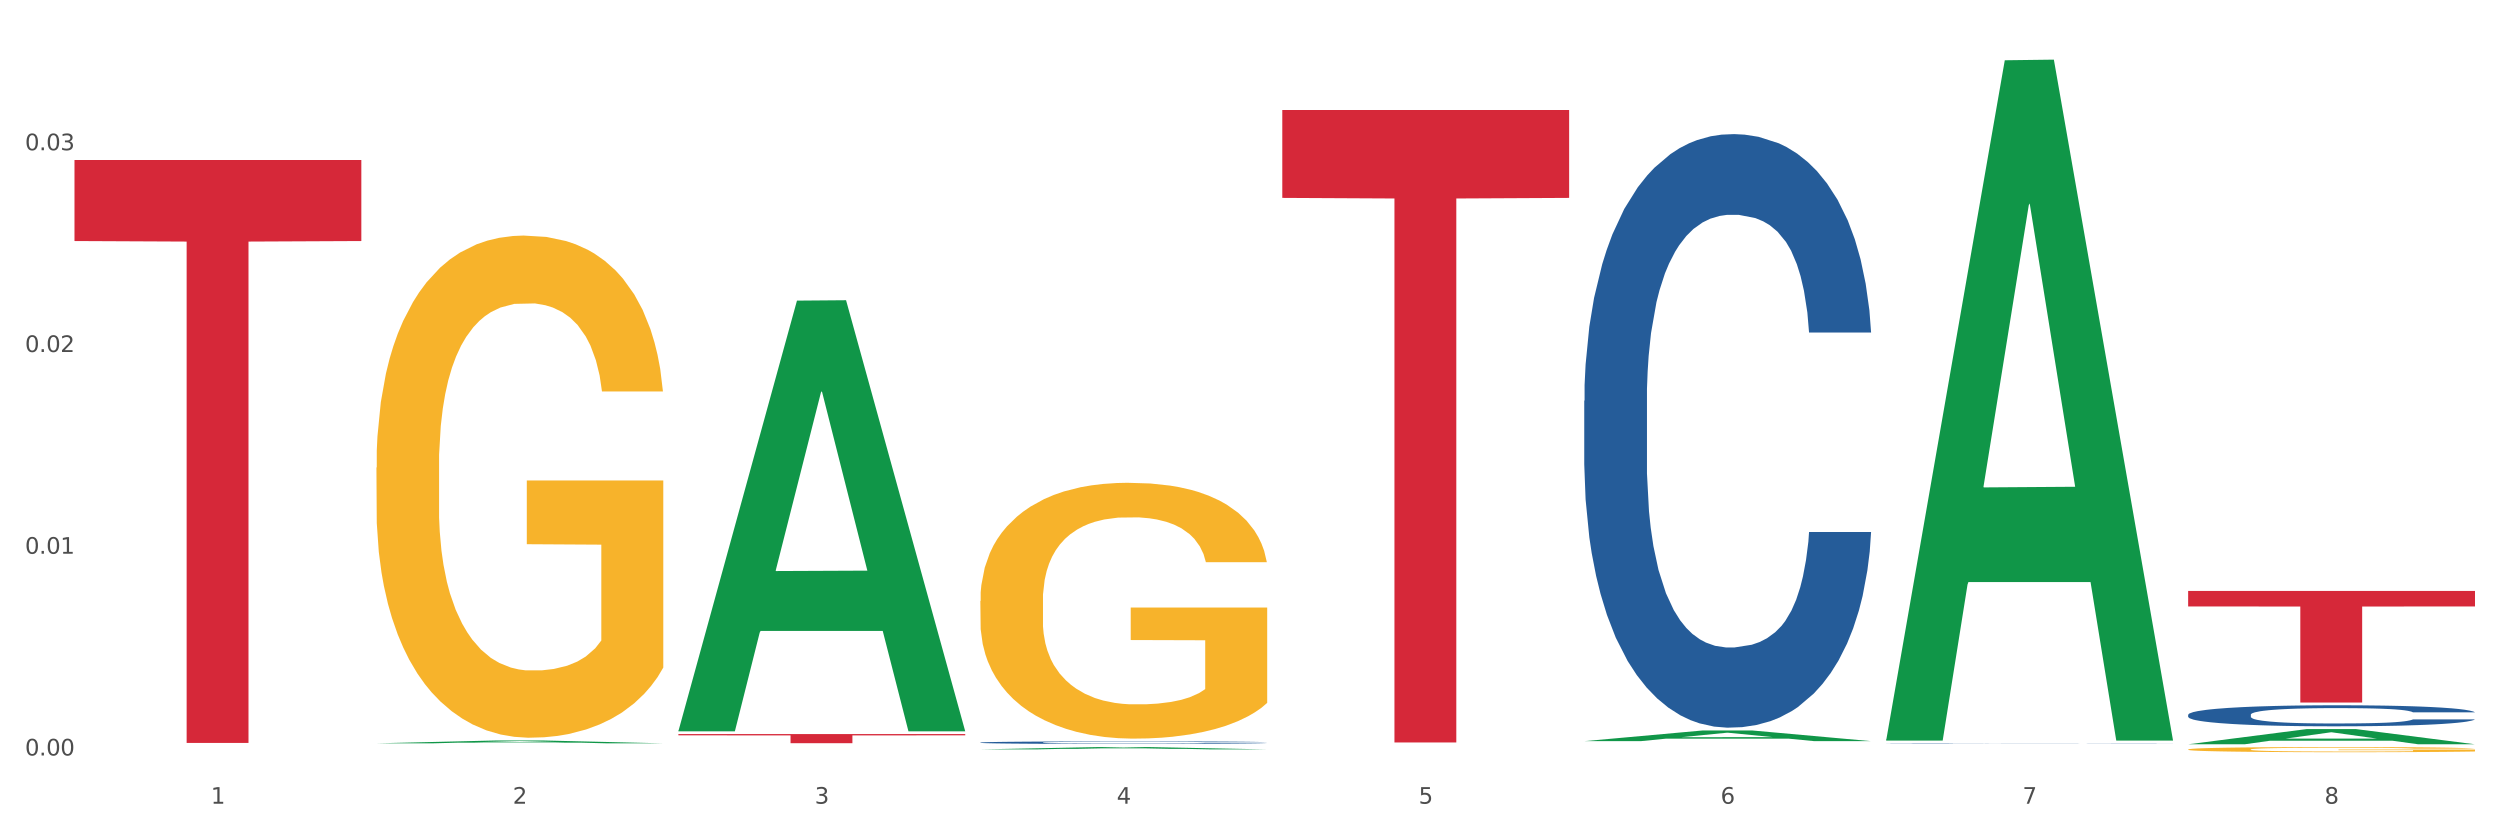
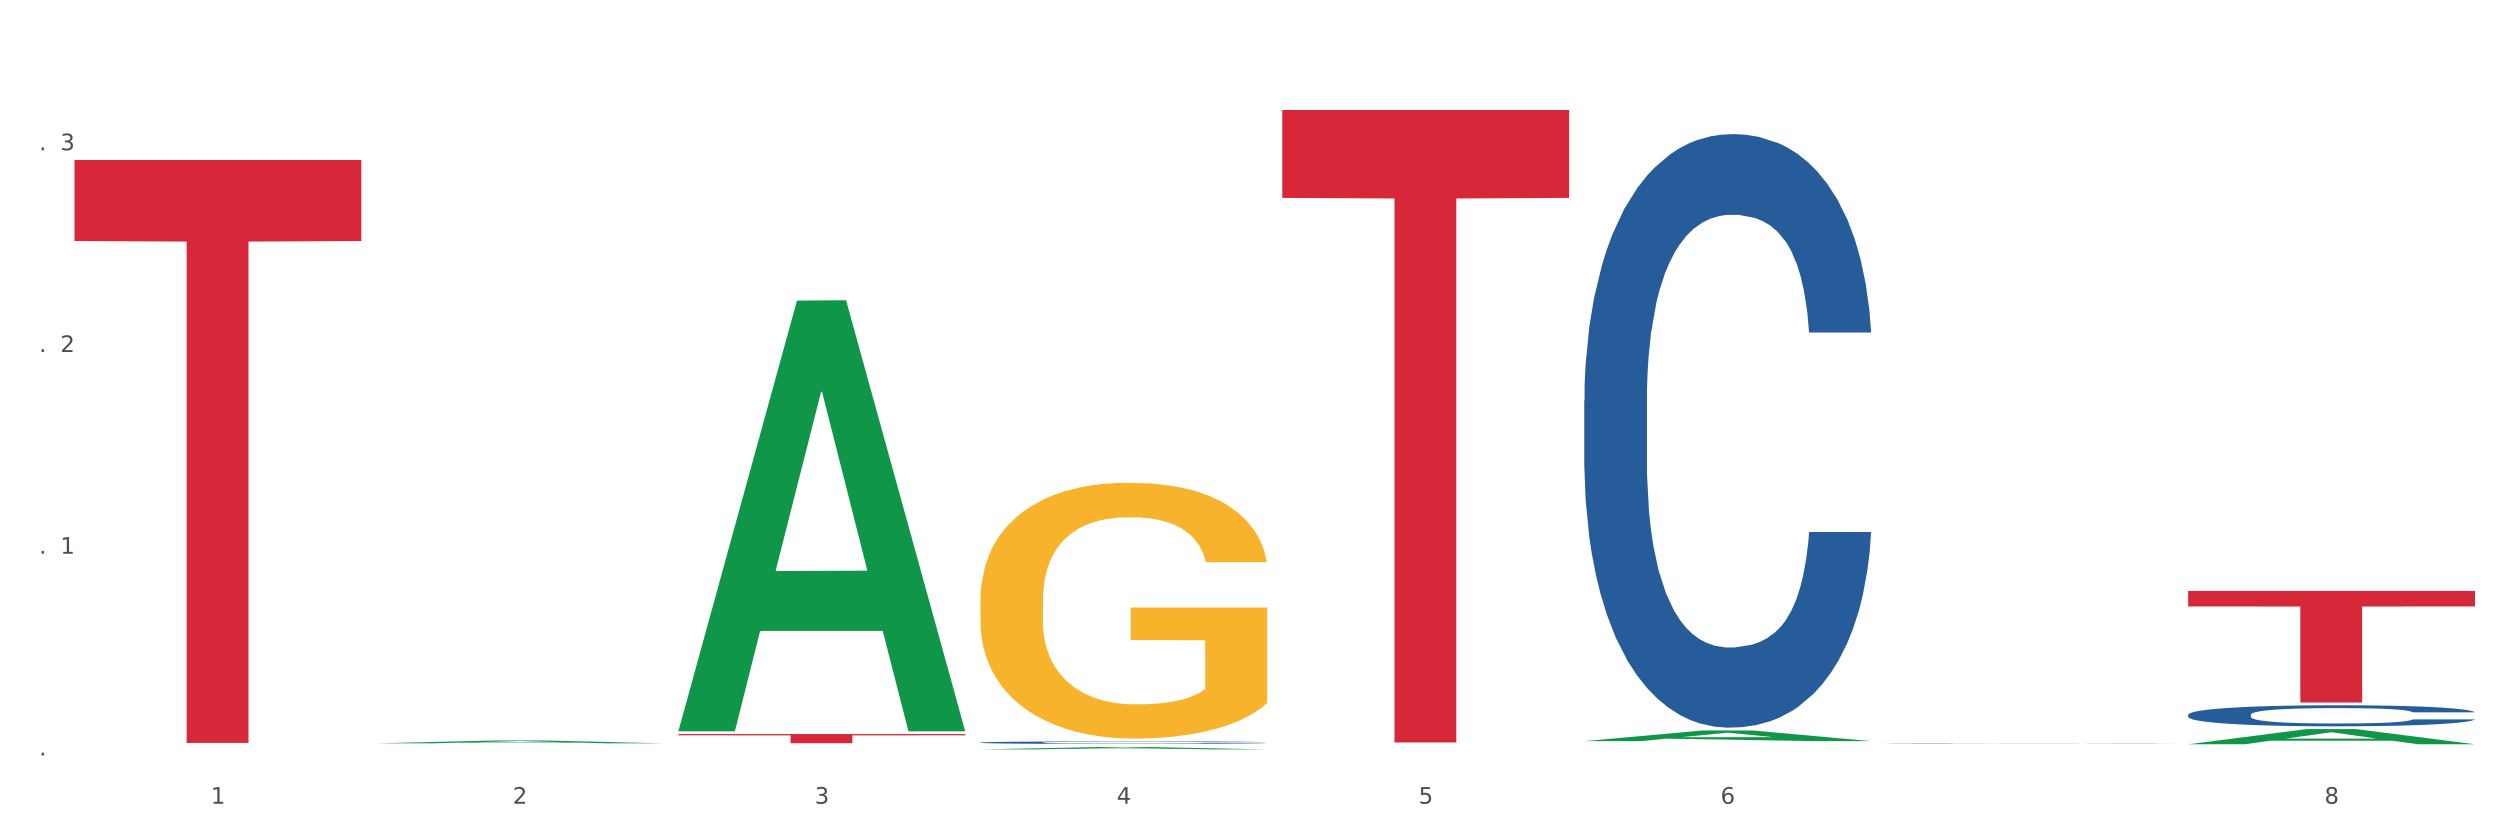
<svg xmlns="http://www.w3.org/2000/svg" xmlns:xlink="http://www.w3.org/1999/xlink" width="1080pt" height="360pt" viewBox="0 0 1080 360" version="1.1">
  <rect x="0" y="0" width="1080" height="360" fill="#333333" stroke="none" />
  <defs>
    <style type="text/css">*{stroke-linejoin: round; stroke-linecap: butt}</style>
  </defs>
  <g id="figure_1">
    <g id="patch_1">
      <path d="M 0 360  L 1080 360  L 1080 0  L 0 0  z " style="fill: #ffffff; stroke: #ffffff; stroke-linejoin: miter" />
    </g>
    <g id="axes_1">
      <g id="matplotlib.axis_1">
        <g id="xtick_1">
          <g id="text_1">
            <g style="fill: #4d4d4d" transform="translate(91.082 347.204) scale(0.096 -0.096)">
              <defs>
                <path id="DejaVuSans-31" d="M 794 531  L 1825 531  L 1825 4091  L 703 3866  L 703 4441  L 1819 4666  L 2450 4666  L 2450 531  L 3481 531  L 3481 0  L 794 0  L 794 531  z " transform="scale(0.016)" />
              </defs>
              <use xlink:href="#DejaVuSans-31" />
            </g>
          </g>
        </g>
        <g id="xtick_2">
          <g id="text_2">
            <g style="fill: #4d4d4d" transform="translate(221.525 347.204) scale(0.096 -0.096)">
              <defs>
                <path id="DejaVuSans-32" d="M 1228 531  L 3431 531  L 3431 0  L 469 0  L 469 531  Q 828 903 1448 1529  Q 2069 2156 2228 2338  Q 2531 2678 2651 2914  Q 2772 3150 2772 3378  Q 2772 3750 2511 3984  Q 2250 4219 1831 4219  Q 1534 4219 1204 4116  Q 875 4013 500 3803  L 500 4441  Q 881 4594 1212 4672  Q 1544 4750 1819 4750  Q 2544 4750 2975 4387  Q 3406 4025 3406 3419  Q 3406 3131 3298 2873  Q 3191 2616 2906 2266  Q 2828 2175 2409 1742  Q 1991 1309 1228 531  z " transform="scale(0.016)" />
              </defs>
              <use xlink:href="#DejaVuSans-32" />
            </g>
          </g>
        </g>
        <g id="xtick_3">
          <g id="text_3">
            <g style="fill: #4d4d4d" transform="translate(351.968 347.204) scale(0.096 -0.096)">
              <defs>
                <path id="DejaVuSans-33" d="M 2597 2516  Q 3050 2419 3304 2112  Q 3559 1806 3559 1356  Q 3559 666 3084 287  Q 2609 -91 1734 -91  Q 1441 -91 1130 -33  Q 819 25 488 141  L 488 750  Q 750 597 1062 519  Q 1375 441 1716 441  Q 2309 441 2620 675  Q 2931 909 2931 1356  Q 2931 1769 2642 2001  Q 2353 2234 1838 2234  L 1294 2234  L 1294 2753  L 1863 2753  Q 2328 2753 2575 2939  Q 2822 3125 2822 3475  Q 2822 3834 2567 4026  Q 2313 4219 1838 4219  Q 1578 4219 1281 4162  Q 984 4106 628 3988  L 628 4550  Q 988 4650 1302 4700  Q 1616 4750 1894 4750  Q 2613 4750 3031 4423  Q 3450 4097 3450 3541  Q 3450 3153 3228 2886  Q 3006 2619 2597 2516  z " transform="scale(0.016)" />
              </defs>
              <use xlink:href="#DejaVuSans-33" />
            </g>
          </g>
        </g>
        <g id="xtick_4">
          <g id="text_4">
            <g style="fill: #4d4d4d" transform="translate(482.412 347.204) scale(0.096 -0.096)">
              <defs>
                <path id="DejaVuSans-34" d="M 2419 4116  L 825 1625  L 2419 1625  L 2419 4116  z M 2253 4666  L 3047 4666  L 3047 1625  L 3713 1625  L 3713 1100  L 3047 1100  L 3047 0  L 2419 0  L 2419 1100  L 313 1100  L 313 1709  L 2253 4666  z " transform="scale(0.016)" />
              </defs>
              <use xlink:href="#DejaVuSans-34" />
            </g>
          </g>
        </g>
        <g id="xtick_5">
          <g id="text_5">
            <g style="fill: #4d4d4d" transform="translate(612.855 347.204) scale(0.096 -0.096)">
              <defs>
                <path id="DejaVuSans-35" d="M 691 4666  L 3169 4666  L 3169 4134  L 1269 4134  L 1269 2991  Q 1406 3038 1543 3061  Q 1681 3084 1819 3084  Q 2600 3084 3056 2656  Q 3513 2228 3513 1497  Q 3513 744 3044 326  Q 2575 -91 1722 -91  Q 1428 -91 1123 -41  Q 819 9 494 109  L 494 744  Q 775 591 1075 516  Q 1375 441 1709 441  Q 2250 441 2565 725  Q 2881 1009 2881 1497  Q 2881 1984 2565 2268  Q 2250 2553 1709 2553  Q 1456 2553 1204 2497  Q 953 2441 691 2322  L 691 4666  z " transform="scale(0.016)" />
              </defs>
              <use xlink:href="#DejaVuSans-35" />
            </g>
          </g>
        </g>
        <g id="xtick_6">
          <g id="text_6">
            <g style="fill: #4d4d4d" transform="translate(743.299 347.204) scale(0.096 -0.096)">
              <defs>
                <path id="DejaVuSans-36" d="M 2113 2584  Q 1688 2584 1439 2293  Q 1191 2003 1191 1497  Q 1191 994 1439 701  Q 1688 409 2113 409  Q 2538 409 2786 701  Q 3034 994 3034 1497  Q 3034 2003 2786 2293  Q 2538 2584 2113 2584  z M 3366 4563  L 3366 3988  Q 3128 4100 2886 4159  Q 2644 4219 2406 4219  Q 1781 4219 1451 3797  Q 1122 3375 1075 2522  Q 1259 2794 1537 2939  Q 1816 3084 2150 3084  Q 2853 3084 3261 2657  Q 3669 2231 3669 1497  Q 3669 778 3244 343  Q 2819 -91 2113 -91  Q 1303 -91 875 529  Q 447 1150 447 2328  Q 447 3434 972 4092  Q 1497 4750 2381 4750  Q 2619 4750 2861 4703  Q 3103 4656 3366 4563  z " transform="scale(0.016)" />
              </defs>
              <use xlink:href="#DejaVuSans-36" />
            </g>
          </g>
        </g>
        <g id="xtick_7">
          <g id="text_7">
            <g style="fill: #4d4d4d" transform="translate(873.742 347.204) scale(0.096 -0.096)">
              <defs>
-                 <path id="DejaVuSans-37" d="M 525 4666  L 3525 4666  L 3525 4397  L 1831 0  L 1172 0  L 2766 4134  L 525 4134  L 525 4666  z " transform="scale(0.016)" />
-               </defs>
+                 </defs>
              <use xlink:href="#DejaVuSans-37" />
            </g>
          </g>
        </g>
        <g id="xtick_8">
          <g id="text_8">
            <g style="fill: #4d4d4d" transform="translate(1004.185 347.204) scale(0.096 -0.096)">
              <defs>
                <path id="DejaVuSans-38" d="M 2034 2216  Q 1584 2216 1326 1975  Q 1069 1734 1069 1313  Q 1069 891 1326 650  Q 1584 409 2034 409  Q 2484 409 2743 651  Q 3003 894 3003 1313  Q 3003 1734 2745 1975  Q 2488 2216 2034 2216  z M 1403 2484  Q 997 2584 770 2862  Q 544 3141 544 3541  Q 544 4100 942 4425  Q 1341 4750 2034 4750  Q 2731 4750 3128 4425  Q 3525 4100 3525 3541  Q 3525 3141 3298 2862  Q 3072 2584 2669 2484  Q 3125 2378 3379 2068  Q 3634 1759 3634 1313  Q 3634 634 3220 271  Q 2806 -91 2034 -91  Q 1263 -91 848 271  Q 434 634 434 1313  Q 434 1759 690 2068  Q 947 2378 1403 2484  z M 1172 3481  Q 1172 3119 1398 2916  Q 1625 2713 2034 2713  Q 2441 2713 2670 2916  Q 2900 3119 2900 3481  Q 2900 3844 2670 4047  Q 2441 4250 2034 4250  Q 1625 4250 1398 4047  Q 1172 3844 1172 3481  z " transform="scale(0.016)" />
              </defs>
              <use xlink:href="#DejaVuSans-38" />
            </g>
          </g>
        </g>
        <g id="xtick_9" />
        <g id="xtick_10" />
        <g id="xtick_11" />
        <g id="xtick_12" />
        <g id="xtick_13" />
        <g id="xtick_14" />
        <g id="xtick_15" />
      </g>
      <g id="matplotlib.axis_2">
        <g id="ytick_1">
          <g id="text_9">
            <g style="fill: #4d4d4d" transform="translate(10.8 326.37) scale(0.096 -0.096)">
              <defs>
-                 <path id="DejaVuSans-30" d="M 2034 4250  Q 1547 4250 1301 3770  Q 1056 3291 1056 2328  Q 1056 1369 1301 889  Q 1547 409 2034 409  Q 2525 409 2770 889  Q 3016 1369 3016 2328  Q 3016 3291 2770 3770  Q 2525 4250 2034 4250  z M 2034 4750  Q 2819 4750 3233 4129  Q 3647 3509 3647 2328  Q 3647 1150 3233 529  Q 2819 -91 2034 -91  Q 1250 -91 836 529  Q 422 1150 422 2328  Q 422 3509 836 4129  Q 1250 4750 2034 4750  z " transform="scale(0.016)" />
                <path id="DejaVuSans-2e" d="M 684 794  L 1344 794  L 1344 0  L 684 0  L 684 794  z " transform="scale(0.016)" />
              </defs>
              <use xlink:href="#DejaVuSans-30" />
              <use xlink:href="#DejaVuSans-2e" transform="translate(63.623 0)" />
              <use xlink:href="#DejaVuSans-30" transform="translate(95.41 0)" />
              <use xlink:href="#DejaVuSans-30" transform="translate(159.033 0)" />
            </g>
          </g>
        </g>
        <g id="ytick_2">
          <g id="text_10">
            <g style="fill: #4d4d4d" transform="translate(10.8 239.218) scale(0.096 -0.096)">
              <use xlink:href="#DejaVuSans-30" />
              <use xlink:href="#DejaVuSans-2e" transform="translate(63.623 0)" />
              <use xlink:href="#DejaVuSans-30" transform="translate(95.41 0)" />
              <use xlink:href="#DejaVuSans-31" transform="translate(159.033 0)" />
            </g>
          </g>
        </g>
        <g id="ytick_3">
          <g id="text_11">
            <g style="fill: #4d4d4d" transform="translate(10.8 152.065) scale(0.096 -0.096)">
              <use xlink:href="#DejaVuSans-30" />
              <use xlink:href="#DejaVuSans-2e" transform="translate(63.623 0)" />
              <use xlink:href="#DejaVuSans-30" transform="translate(95.41 0)" />
              <use xlink:href="#DejaVuSans-32" transform="translate(159.033 0)" />
            </g>
          </g>
        </g>
        <g id="ytick_4">
          <g id="text_12">
            <g style="fill: #4d4d4d" transform="translate(10.8 64.913) scale(0.096 -0.096)">
              <use xlink:href="#DejaVuSans-30" />
              <use xlink:href="#DejaVuSans-2e" transform="translate(63.623 0)" />
              <use xlink:href="#DejaVuSans-30" transform="translate(95.41 0)" />
              <use xlink:href="#DejaVuSans-33" transform="translate(159.033 0)" />
            </g>
          </g>
        </g>
        <g id="ytick_5" />
        <g id="ytick_6" />
        <g id="ytick_7" />
        <g id="ytick_8" />
      </g>
      <g id="PolyCollection_1">
        <path d="M 162.618 321.115  L 162.746 321.114  L 213.848 319.892  L 235.055 319.891  L 286.54 321.117  L 262.011 321.117  L 250.896 320.831  L 198.134 320.831  L 197.751 320.836  L 187.019 321.117  L 162.618 321.117  L 162.618 321.115  L 204.777 320.661  L 244.253 320.66  L 224.707 320.152  L 224.451 320.15  L 224.196 320.153  L 204.649 320.66  L 204.777 320.661  L 162.618 321.115  z " clip-path="url(#pde74726642)" style="fill: #109648" />
        <path d="M 945.279 308.761  L 945.425 308.752  L 945.425 308.52  L 945.865 308.204  L 947.476 307.623  L 949.527 307.183  L 953.042 306.668  L 954.946 306.452  L 957.437 306.212  L 962.563 305.821  L 968.422 305.489  L 972.524 305.307  L 975.6 305.19  L 982.484 304.983  L 986.439 304.891  L 990.541 304.817  L 994.056 304.767  L 999.915 304.709  L 1004.603 304.684  L 1010.022 304.676  L 1014.563 304.684  L 1020.569 304.717  L 1029.358 304.817  L 1032.727 304.875  L 1037.268 304.975  L 1041.955 305.107  L 1045.763 305.24  L 1050.158 305.431  L 1054.699 305.68  L 1059.093 305.996  L 1062.169 306.286  L 1064.659 306.594  L 1066.856 306.967  L 1068.468 307.374  L 1069.2 307.714  L 1042.394 307.714  L 1041.662 307.407  L 1040.197 307.075  L 1038.732 306.851  L 1037.121 306.668  L 1034.631 306.461  L 1032.434 306.328  L 1028.772 306.17  L 1025.403 306.07  L 1022.62 306.012  L 1019.251 305.963  L 1012.073 305.913  L 1006.946 305.913  L 1003.724 305.929  L 999.769 305.971  L 996.4 306.029  L 992.445 306.129  L 989.369 306.237  L 986.293 306.378  L 984.535 306.477  L 981.899 306.66  L 980.141 306.809  L 977.797 307.067  L 976.479 307.249  L 974.135 307.723  L 973.11 308.071  L 972.67 308.312  L 972.377 308.578  L 972.377 309.873  L 973.256 310.454  L 973.989 310.703  L 975.16 310.986  L 977.358 311.351  L 980.58 311.708  L 983.949 311.965  L 986.732 312.123  L 989.369 312.239  L 992.006 312.331  L 995.228 312.414  L 997.865 312.464  L 1001.82 312.513  L 1006.507 312.538  L 1010.169 312.538  L 1017.639 312.497  L 1021.008 312.455  L 1024.231 312.397  L 1027.746 312.306  L 1030.53 312.206  L 1032.141 312.131  L 1034.777 311.974  L 1036.828 311.808  L 1038.586 311.617  L 1039.758 311.451  L 1041.076 311.202  L 1042.101 310.919  L 1042.394 310.77  L 1069.2 310.77  L 1068.614 311.069  L 1067.589 311.359  L 1065.538 311.75  L 1063.927 311.974  L 1061.437 312.248  L 1058.8 312.48  L 1055.138 312.738  L 1051.769 312.929  L 1048.254 313.095  L 1044.445 313.244  L 1037.561 313.452  L 1035.07 313.51  L 1029.797 313.609  L 1025.696 313.667  L 1019.69 313.726  L 1013.538 313.759  L 1007.093 313.767  L 1001.38 313.75  L 995.082 313.701  L 991.127 313.651  L 986.732 313.576  L 981.606 313.46  L 976.772 313.319  L 972.231 313.153  L 967.983 312.962  L 964.028 312.746  L 958.901 312.389  L 955.093 312.04  L 952.31 311.716  L 950.406 311.442  L 948.501 311.094  L 947.476 310.853  L 945.865 310.272  L 945.279 309.732  L 945.279 308.761  z " clip-path="url(#pde74726642)" style="fill: #255c99" />
        <path d="M 814.835 321.212  L 814.982 321.212  L 814.982 321.207  L 815.421 321.201  L 817.033 321.19  L 819.083 321.181  L 822.599 321.171  L 824.503 321.167  L 826.993 321.162  L 832.12 321.155  L 837.979 321.148  L 842.08 321.145  L 845.157 321.142  L 852.041 321.138  L 855.996 321.136  L 860.097 321.135  L 863.613 321.134  L 869.472 321.133  L 874.159 321.132  L 879.579 321.132  L 884.12 321.132  L 890.126 321.133  L 898.914 321.135  L 902.283 321.136  L 906.824 321.138  L 911.512 321.141  L 915.32 321.143  L 919.714 321.147  L 924.255 321.152  L 928.65 321.158  L 931.726 321.164  L 934.216 321.17  L 936.413 321.177  L 938.024 321.185  L 938.757 321.192  L 911.951 321.192  L 911.219 321.186  L 909.754 321.179  L 908.289 321.175  L 906.678 321.171  L 904.188 321.167  L 901.99 321.164  L 898.328 321.161  L 894.959 321.159  L 892.176 321.158  L 888.807 321.157  L 881.63 321.156  L 876.503 321.156  L 873.28 321.157  L 869.326 321.157  L 865.957 321.159  L 862.002 321.161  L 858.926 321.163  L 855.849 321.165  L 854.092 321.167  L 851.455 321.171  L 849.697 321.174  L 847.354 321.179  L 846.035 321.182  L 843.692 321.192  L 842.666 321.199  L 842.227 321.203  L 841.934 321.208  L 841.934 321.234  L 842.813 321.245  L 843.545 321.25  L 844.717 321.255  L 846.914 321.263  L 850.137 321.27  L 853.506 321.275  L 856.289 321.278  L 858.926 321.28  L 861.562 321.282  L 864.785 321.283  L 867.421 321.284  L 871.376 321.285  L 876.064 321.286  L 879.726 321.286  L 887.196 321.285  L 890.565 321.284  L 893.788 321.283  L 897.303 321.281  L 900.086 321.279  L 901.697 321.278  L 904.334 321.275  L 906.385 321.272  L 908.142 321.268  L 909.314 321.265  L 910.633 321.26  L 911.658 321.254  L 911.951 321.251  L 938.757 321.251  L 938.171 321.257  L 937.145 321.263  L 935.095 321.27  L 933.483 321.275  L 930.993 321.28  L 928.357 321.285  L 924.695 321.29  L 921.326 321.293  L 917.81 321.297  L 914.002 321.3  L 907.117 321.304  L 904.627 321.305  L 899.354 321.307  L 895.252 321.308  L 889.247 321.309  L 883.095 321.31  L 876.65 321.31  L 870.937 321.31  L 864.638 321.309  L 860.683 321.308  L 856.289 321.306  L 851.162 321.304  L 846.328 321.301  L 841.788 321.298  L 837.54 321.294  L 833.585 321.29  L 828.458 321.283  L 824.649 321.276  L 821.866 321.27  L 819.962 321.264  L 818.058 321.258  L 817.033 321.253  L 815.421 321.242  L 814.835 321.231  L 814.835 321.212  z " clip-path="url(#pde74726642)" style="fill: #255c99" />
        <path d="M 684.392 173.149  L 684.538 172.915  L 684.538 166.357  L 684.978 157.458  L 686.589 141.065  L 688.64 128.653  L 692.155 114.134  L 694.06 108.045  L 696.55 101.254  L 701.677 90.247  L 707.536 80.88  L 711.637 75.728  L 714.713 72.449  L 721.598 66.594  L 725.553 64.018  L 729.654 61.911  L 733.169 60.506  L 739.029 58.866  L 743.716 58.164  L 749.136 57.93  L 753.677 58.164  L 759.682 59.1  L 768.471 61.911  L 771.84 63.55  L 776.381 66.36  L 781.068 70.107  L 784.877 73.854  L 789.271 79.24  L 793.812 86.266  L 798.206 95.165  L 801.282 103.361  L 803.772 112.026  L 805.97 122.565  L 807.581 134.04  L 808.313 143.641  L 781.508 143.641  L 780.775 134.976  L 779.31 125.609  L 777.846 119.286  L 776.234 114.134  L 773.744 108.279  L 771.547 104.532  L 767.885 100.083  L 764.516 97.273  L 761.733 95.633  L 758.364 94.228  L 751.186 92.823  L 746.06 92.823  L 742.837 93.292  L 738.882 94.462  L 735.513 96.102  L 731.558 98.912  L 728.482 101.956  L 725.406 105.938  L 723.648 108.748  L 721.012 113.9  L 719.254 118.115  L 716.91 125.375  L 715.592 130.527  L 713.248 143.876  L 712.223 153.711  L 711.784 160.503  L 711.491 167.997  L 711.491 204.53  L 712.369 220.922  L 713.102 227.948  L 714.274 235.91  L 716.471 246.214  L 719.693 256.284  L 723.062 263.544  L 725.846 267.994  L 728.482 271.272  L 731.119 273.848  L 734.341 276.19  L 736.978 277.595  L 740.933 279  L 745.62 279.703  L 749.282 279.703  L 756.753 278.532  L 760.122 277.361  L 763.344 275.722  L 766.86 273.146  L 769.643 270.336  L 771.254 268.228  L 773.891 263.778  L 775.941 259.095  L 777.699 253.708  L 778.871 249.025  L 780.189 241.999  L 781.215 234.037  L 781.508 229.822  L 808.313 229.822  L 807.727 238.252  L 806.702 246.449  L 804.651 257.455  L 803.04 263.778  L 800.55 271.506  L 797.913 278.064  L 794.251 285.323  L 790.882 290.71  L 787.367 295.393  L 783.558 299.609  L 776.674 305.463  L 774.184 307.103  L 768.91 309.913  L 764.809 311.552  L 758.803 313.191  L 752.651 314.128  L 746.206 314.362  L 740.493 313.894  L 734.195 312.489  L 730.24 311.084  L 725.846 308.976  L 720.719 305.698  L 715.885 301.716  L 711.344 297.033  L 707.096 291.646  L 703.141 285.558  L 698.015 275.488  L 694.206 265.652  L 691.423 256.519  L 689.519 248.791  L 687.615 238.955  L 686.589 232.163  L 684.978 215.77  L 684.392 200.548  L 684.392 173.149  z " clip-path="url(#pde74726642)" style="fill: #255c99" />
        <path d="M 423.505 320.779  L 423.652 320.778  L 423.652 320.75  L 424.091 320.711  L 425.702 320.64  L 427.753 320.586  L 431.269 320.522  L 433.173 320.496  L 435.663 320.466  L 440.79 320.419  L 446.649 320.378  L 450.75 320.356  L 453.826 320.341  L 460.711 320.316  L 464.666 320.305  L 468.767 320.295  L 472.283 320.289  L 478.142 320.282  L 482.829 320.279  L 488.249 320.278  L 492.79 320.279  L 498.795 320.283  L 507.584 320.295  L 510.953 320.303  L 515.494 320.315  L 520.181 320.331  L 523.99 320.347  L 528.384 320.371  L 532.925 320.401  L 537.319 320.44  L 540.395 320.476  L 542.886 320.513  L 545.083 320.559  L 546.694 320.609  L 547.426 320.651  L 520.621 320.651  L 519.888 320.613  L 518.424 320.572  L 516.959 320.545  L 515.348 320.522  L 512.857 320.497  L 510.66 320.481  L 506.998 320.461  L 503.629 320.449  L 500.846 320.442  L 497.477 320.436  L 490.3 320.43  L 485.173 320.43  L 481.95 320.432  L 477.995 320.437  L 474.626 320.444  L 470.671 320.456  L 467.595 320.47  L 464.519 320.487  L 462.762 320.499  L 460.125 320.521  L 458.367 320.54  L 456.024 320.571  L 454.705 320.594  L 452.362 320.652  L 451.336 320.695  L 450.897 320.724  L 450.604 320.757  L 450.604 320.916  L 451.483 320.987  L 452.215 321.017  L 453.387 321.052  L 455.584 321.097  L 458.807 321.141  L 462.176 321.172  L 464.959 321.191  L 467.595 321.206  L 470.232 321.217  L 473.455 321.227  L 476.091 321.233  L 480.046 321.239  L 484.733 321.242  L 488.395 321.242  L 495.866 321.237  L 499.235 321.232  L 502.457 321.225  L 505.973 321.214  L 508.756 321.202  L 510.367 321.192  L 513.004 321.173  L 515.055 321.153  L 516.812 321.129  L 517.984 321.109  L 519.302 321.078  L 520.328 321.044  L 520.621 321.025  L 547.426 321.025  L 546.84 321.062  L 545.815 321.098  L 543.764 321.146  L 542.153 321.173  L 539.663 321.207  L 537.026 321.235  L 533.364 321.267  L 529.995 321.29  L 526.48 321.311  L 522.671 321.329  L 515.787 321.354  L 513.297 321.361  L 508.024 321.374  L 503.922 321.381  L 497.917 321.388  L 491.764 321.392  L 485.319 321.393  L 479.607 321.391  L 473.308 321.385  L 469.353 321.379  L 464.959 321.37  L 459.832 321.355  L 454.998 321.338  L 450.457 321.318  L 446.209 321.294  L 442.255 321.268  L 437.128 321.224  L 433.319 321.181  L 430.536 321.142  L 428.632 321.108  L 426.728 321.065  L 425.702 321.036  L 424.091 320.964  L 423.505 320.898  L 423.505 320.779  z " clip-path="url(#pde74726642)" style="fill: #255c99" />
-         <path d="M 945.279 323.752  L 945.425 323.75  L 945.425 323.677  L 945.718 323.614  L 947.181 323.461  L 949.375 323.335  L 950.985 323.268  L 952.594 323.213  L 954.496 323.158  L 956.837 323.101  L 961.08 323.018  L 963.713 322.975  L 966.932 322.93  L 972.784 322.865  L 977.027 322.829  L 981.416 322.798  L 988.585 322.762  L 993.267 322.745  L 998.242 322.733  L 1004.24 322.725  L 1008.776 322.723  L 1018.724 322.729  L 1027.21 322.747  L 1031.307 322.762  L 1036.574 322.786  L 1039.354 322.802  L 1043.889 322.835  L 1048.571 322.877  L 1051.79 322.914  L 1056.618 322.983  L 1060.275 323.052  L 1063.64 323.138  L 1065.396 323.197  L 1066.713 323.252  L 1067.883 323.315  L 1069.054 323.414  L 1042.719 323.414  L 1041.694 323.343  L 1040.085 323.276  L 1037.744 323.211  L 1035.696 323.17  L 1032.185 323.119  L 1028.966 323.087  L 1025.601 323.063  L 1021.504 323.042  L 1018.285 323.032  L 1013.75 323.024  L 1004.825 323.026  L 998.827 323.042  L 994.73 323.063  L 992.097 323.081  L 989.756 323.101  L 987.122 323.13  L 984.05 323.172  L 981.855 323.211  L 979.661 323.26  L 977.905 323.309  L 976.296 323.365  L 974.979 323.426  L 973.955 323.49  L 973.077 323.567  L 972.345 323.695  L 972.345 323.973  L 972.638 324.037  L 973.37 324.12  L 974.247 324.183  L 975.71 324.258  L 977.027 324.309  L 979.514 324.382  L 982.294 324.443  L 984.489 324.482  L 986.683 324.514  L 990.487 324.559  L 994.73 324.596  L 998.388 324.618  L 1003.362 324.638  L 1006.727 324.647  L 1009.653 324.651  L 1016.822 324.651  L 1021.943 324.644  L 1027.649 324.63  L 1032.038 324.612  L 1035.696 324.59  L 1039.792 324.553  L 1042.426 324.518  L 1042.426 324.093  L 1010.239 324.091  L 1010.239 323.809  L 1069.2 323.809  L 1069.2 324.638  L 1066.713 324.681  L 1063.933 324.72  L 1061.007 324.754  L 1056.618 324.797  L 1051.351 324.838  L 1046.669 324.866  L 1041.694 324.891  L 1035.842 324.913  L 1028.234 324.933  L 1023.553 324.941  L 1017.7 324.947  L 1010.824 324.95  L 1004.825 324.945  L 998.973 324.935  L 992.828 324.917  L 986.83 324.891  L 982.294 324.864  L 977.759 324.832  L 972.931 324.789  L 969.127 324.748  L 966.201 324.712  L 962.982 324.665  L 959.47 324.604  L 956.837 324.549  L 954.496 324.492  L 952.009 324.419  L 950.253 324.356  L 948.498 324.276  L 947.473 324.217  L 946.303 324.126  L 945.425 323.998  L 945.279 323.752  z " clip-path="url(#pde74726642)" style="fill: #f7b32b" />
        <path d="M 423.505 259.637  L 423.651 259.536  L 423.651 255.903  L 423.944 252.774  L 425.407 245.203  L 427.602 238.945  L 429.211 235.614  L 430.82 232.889  L 432.722 230.163  L 435.063 227.337  L 439.306 223.199  L 441.94 221.079  L 445.158 218.858  L 451.011 215.628  L 455.254 213.811  L 459.643 212.297  L 466.812 210.48  L 471.494 209.673  L 476.468 209.067  L 482.467 208.663  L 487.002 208.562  L 496.951 208.865  L 505.437 209.774  L 509.533 210.48  L 514.8 211.692  L 517.58 212.499  L 522.115 214.114  L 526.797 216.234  L 530.016 218.051  L 534.844 221.483  L 538.502 224.915  L 541.867 229.154  L 543.622 232.081  L 544.939 234.807  L 546.11 237.936  L 547.28 242.882  L 520.945 242.882  L 519.921 239.349  L 518.312 236.018  L 515.971 232.788  L 513.922 230.769  L 510.411 228.245  L 507.192 226.63  L 503.827 225.419  L 499.731 224.41  L 496.512 223.905  L 491.976 223.501  L 483.052 223.602  L 477.053 224.41  L 472.957 225.419  L 470.323 226.328  L 467.982 227.337  L 465.349 228.75  L 462.276 230.87  L 460.082 232.788  L 457.887 235.21  L 456.131 237.633  L 454.522 240.459  L 453.205 243.487  L 452.181 246.616  L 451.303 250.452  L 450.572 256.811  L 450.572 270.64  L 450.864 273.769  L 451.596 277.907  L 452.474 281.036  L 453.937 284.771  L 455.254 287.295  L 457.741 290.928  L 460.521 293.957  L 462.715 295.874  L 464.91 297.489  L 468.714 299.71  L 472.957 301.527  L 476.614 302.637  L 481.589 303.647  L 484.954 304.05  L 487.88 304.252  L 495.049 304.252  L 500.17 303.949  L 505.875 303.243  L 510.265 302.334  L 513.922 301.224  L 518.019 299.407  L 520.652 297.691  L 520.652 276.595  L 488.465 276.494  L 488.465 262.464  L 547.426 262.464  L 547.426 303.647  L 544.939 305.766  L 542.159 307.684  L 539.233 309.4  L 534.844 311.52  L 529.577 313.539  L 524.895 314.952  L 519.921 316.163  L 514.069 317.273  L 506.461 318.283  L 501.779 318.687  L 495.927 318.989  L 489.05 319.09  L 483.052 318.888  L 477.2 318.384  L 471.055 317.475  L 465.056 316.163  L 460.521 314.851  L 455.985 313.236  L 451.157 311.116  L 447.353 309.097  L 444.427 307.28  L 441.208 304.959  L 437.697 301.931  L 435.063 299.205  L 432.722 296.379  L 430.235 292.745  L 428.48 289.616  L 426.724 285.68  L 425.7 282.752  L 424.529 278.21  L 423.651 271.851  L 423.505 259.637  z " clip-path="url(#pde74726642)" style="fill: #f7b32b" />
        <path d="M 32.175 69.131  L 156.096 69.131  L 156.096 104.125  L 107.35 104.362  L 107.35 320.951  L 80.628 320.951  L 80.628 104.362  L 32.175 104.125  L 32.175 69.367  L 32.175 69.131  z " clip-path="url(#pde74726642)" style="fill: #d62839" />
        <path d="M 553.949 47.52  L 677.87 47.52  L 677.87 85.488  L 629.124 85.745  L 629.124 320.741  L 602.401 320.741  L 602.401 85.745  L 553.949 85.488  L 553.949 47.776  L 553.949 47.52  z " clip-path="url(#pde74726642)" style="fill: #d62839" />
        <path d="M 945.279 255.281  L 1069.2 255.281  L 1069.2 261.98  L 1020.454 262.025  L 1020.454 303.488  L 993.731 303.488  L 993.731 262.025  L 945.279 261.98  L 945.279 255.326  L 945.279 255.281  z " clip-path="url(#pde74726642)" style="fill: #d62839" />
        <path d="M 293.062 317.131  L 416.983 317.131  L 416.983 317.677  L 368.237 317.681  L 368.237 321.062  L 341.514 321.062  L 341.514 317.681  L 293.062 317.677  L 293.062 317.135  L 293.062 317.131  z " clip-path="url(#pde74726642)" style="fill: #d62839" />
-         <path d="M 162.618 202.008  L 162.765 201.81  L 162.765 194.678  L 163.057 188.536  L 164.52 173.676  L 166.715 161.393  L 168.324 154.855  L 169.934 149.505  L 171.836 144.156  L 174.177 138.609  L 178.419 130.485  L 181.053 126.325  L 184.272 121.966  L 190.124 115.626  L 194.367 112.06  L 198.756 109.088  L 205.925 105.522  L 210.607 103.937  L 215.581 102.748  L 221.58 101.956  L 226.115 101.757  L 236.064 102.352  L 244.55 104.135  L 248.646 105.522  L 253.913 107.899  L 256.693 109.484  L 261.229 112.654  L 265.91 116.815  L 269.129 120.381  L 273.957 127.117  L 277.615 133.854  L 280.98 142.175  L 282.736 147.92  L 284.052 153.27  L 285.223 159.411  L 286.393 169.12  L 260.058 169.12  L 259.034 162.185  L 257.425 155.647  L 255.084 149.307  L 253.036 145.345  L 249.524 140.392  L 246.305 137.222  L 242.94 134.844  L 238.844 132.863  L 235.625 131.872  L 231.09 131.08  L 222.165 131.278  L 216.166 132.863  L 212.07 134.844  L 209.436 136.627  L 207.095 138.609  L 204.462 141.382  L 201.389 145.543  L 199.195 149.307  L 197 154.062  L 195.245 158.817  L 193.635 164.365  L 192.319 170.308  L 191.294 176.45  L 190.417 183.979  L 189.685 196.461  L 189.685 223.604  L 189.978 229.745  L 190.709 237.868  L 191.587 244.01  L 193.05 251.341  L 194.367 256.294  L 196.854 263.426  L 199.634 269.37  L 201.828 273.134  L 204.023 276.304  L 207.827 280.663  L 212.07 284.229  L 215.727 286.409  L 220.702 288.39  L 224.067 289.183  L 226.993 289.579  L 234.162 289.579  L 239.283 288.984  L 244.989 287.598  L 249.378 285.814  L 253.036 283.635  L 257.132 280.069  L 259.766 276.701  L 259.766 235.293  L 227.578 235.095  L 227.578 207.556  L 286.54 207.556  L 286.54 288.39  L 284.052 292.551  L 281.273 296.315  L 278.346 299.683  L 273.957 303.844  L 268.69 307.806  L 264.008 310.58  L 259.034 312.957  L 253.182 315.137  L 245.574 317.118  L 240.892 317.91  L 235.04 318.505  L 228.164 318.703  L 222.165 318.307  L 216.313 317.316  L 210.168 315.533  L 204.169 312.957  L 199.634 310.382  L 195.098 307.212  L 190.27 303.051  L 186.466 299.089  L 183.54 295.522  L 180.321 290.966  L 176.81 285.022  L 174.177 279.673  L 171.836 274.125  L 169.348 266.993  L 167.593 260.851  L 165.837 253.124  L 164.813 247.378  L 163.643 238.463  L 162.765 225.981  L 162.618 202.008  z " clip-path="url(#pde74726642)" style="fill: #f7b32b" />
        <path d="M 945.279 321.523  L 945.407 321.517  L 996.508 314.961  L 1017.715 314.955  L 1069.2 321.535  L 1044.671 321.535  L 1033.557 320.003  L 980.794 320.003  L 980.411 320.028  L 969.68 321.535  L 945.279 321.535  L 945.279 321.523  L 987.438 319.088  L 1026.913 319.082  L 1007.367 316.357  L 1007.112 316.345  L 1006.856 316.364  L 987.31 319.082  L 987.438 319.088  L 945.279 321.523  z " clip-path="url(#pde74726642)" style="fill: #109648" />
-         <path d="M 814.835 319.392  L 814.963 319.116  L 866.065 26.036  L 887.272 25.759  L 938.757 319.944  L 914.228 319.944  L 903.113 251.439  L 850.351 251.439  L 849.968 252.544  L 839.236 319.944  L 814.835 319.944  L 814.835 319.392  L 856.994 210.557  L 896.47 210.281  L 876.924 88.464  L 876.668 87.911  L 876.413 88.74  L 856.866 210.281  L 856.994 210.557  L 814.835 319.392  z " clip-path="url(#pde74726642)" style="fill: #109648" />
-         <path d="M 684.392 320.171  L 684.52 320.167  L 735.621 315.555  L 756.828 315.55  L 808.313 320.18  L 783.784 320.18  L 772.67 319.102  L 719.908 319.102  L 719.524 319.119  L 708.793 320.18  L 684.392 320.18  L 684.392 320.171  L 726.551 318.458  L 766.027 318.454  L 746.48 316.537  L 746.225 316.528  L 745.969 316.541  L 726.423 318.454  L 726.551 318.458  L 684.392 320.171  z " clip-path="url(#pde74726642)" style="fill: #109648" />
+         <path d="M 684.392 320.171  L 684.52 320.167  L 735.621 315.555  L 756.828 315.55  L 808.313 320.18  L 783.784 320.18  L 719.908 319.102  L 719.524 319.119  L 708.793 320.18  L 684.392 320.18  L 684.392 320.171  L 726.551 318.458  L 766.027 318.454  L 746.48 316.537  L 746.225 316.528  L 745.969 316.541  L 726.423 318.454  L 726.551 318.458  L 684.392 320.171  z " clip-path="url(#pde74726642)" style="fill: #109648" />
        <path d="M 423.505 323.738  L 423.633 323.737  L 474.734 322.724  L 495.942 322.723  L 547.426 323.74  L 522.898 323.74  L 511.783 323.503  L 459.021 323.503  L 458.637 323.507  L 447.906 323.74  L 423.505 323.74  L 423.505 323.738  L 465.664 323.362  L 505.14 323.361  L 485.594 322.94  L 485.338 322.938  L 485.083 322.941  L 465.536 323.361  L 465.664 323.362  L 423.505 323.738  z " clip-path="url(#pde74726642)" style="fill: #109648" />
        <path d="M 293.062 315.593  L 293.19 315.418  L 344.291 129.868  L 365.498 129.693  L 416.983 315.943  L 392.454 315.943  L 381.34 272.572  L 328.577 272.572  L 328.194 273.272  L 317.463 315.943  L 293.062 315.943  L 293.062 315.593  L 335.221 246.69  L 374.696 246.515  L 355.15 169.391  L 354.895 169.042  L 354.639 169.566  L 335.093 246.515  L 335.221 246.69  L 293.062 315.593  z " clip-path="url(#pde74726642)" style="fill: #109648" />
      </g>
    </g>
  </g>
  <defs>
    <clipPath id="pde74726642">
      <rect x="32.175" y="10.8" width="1037.025" height="329.109" />
    </clipPath>
  </defs>
</svg>